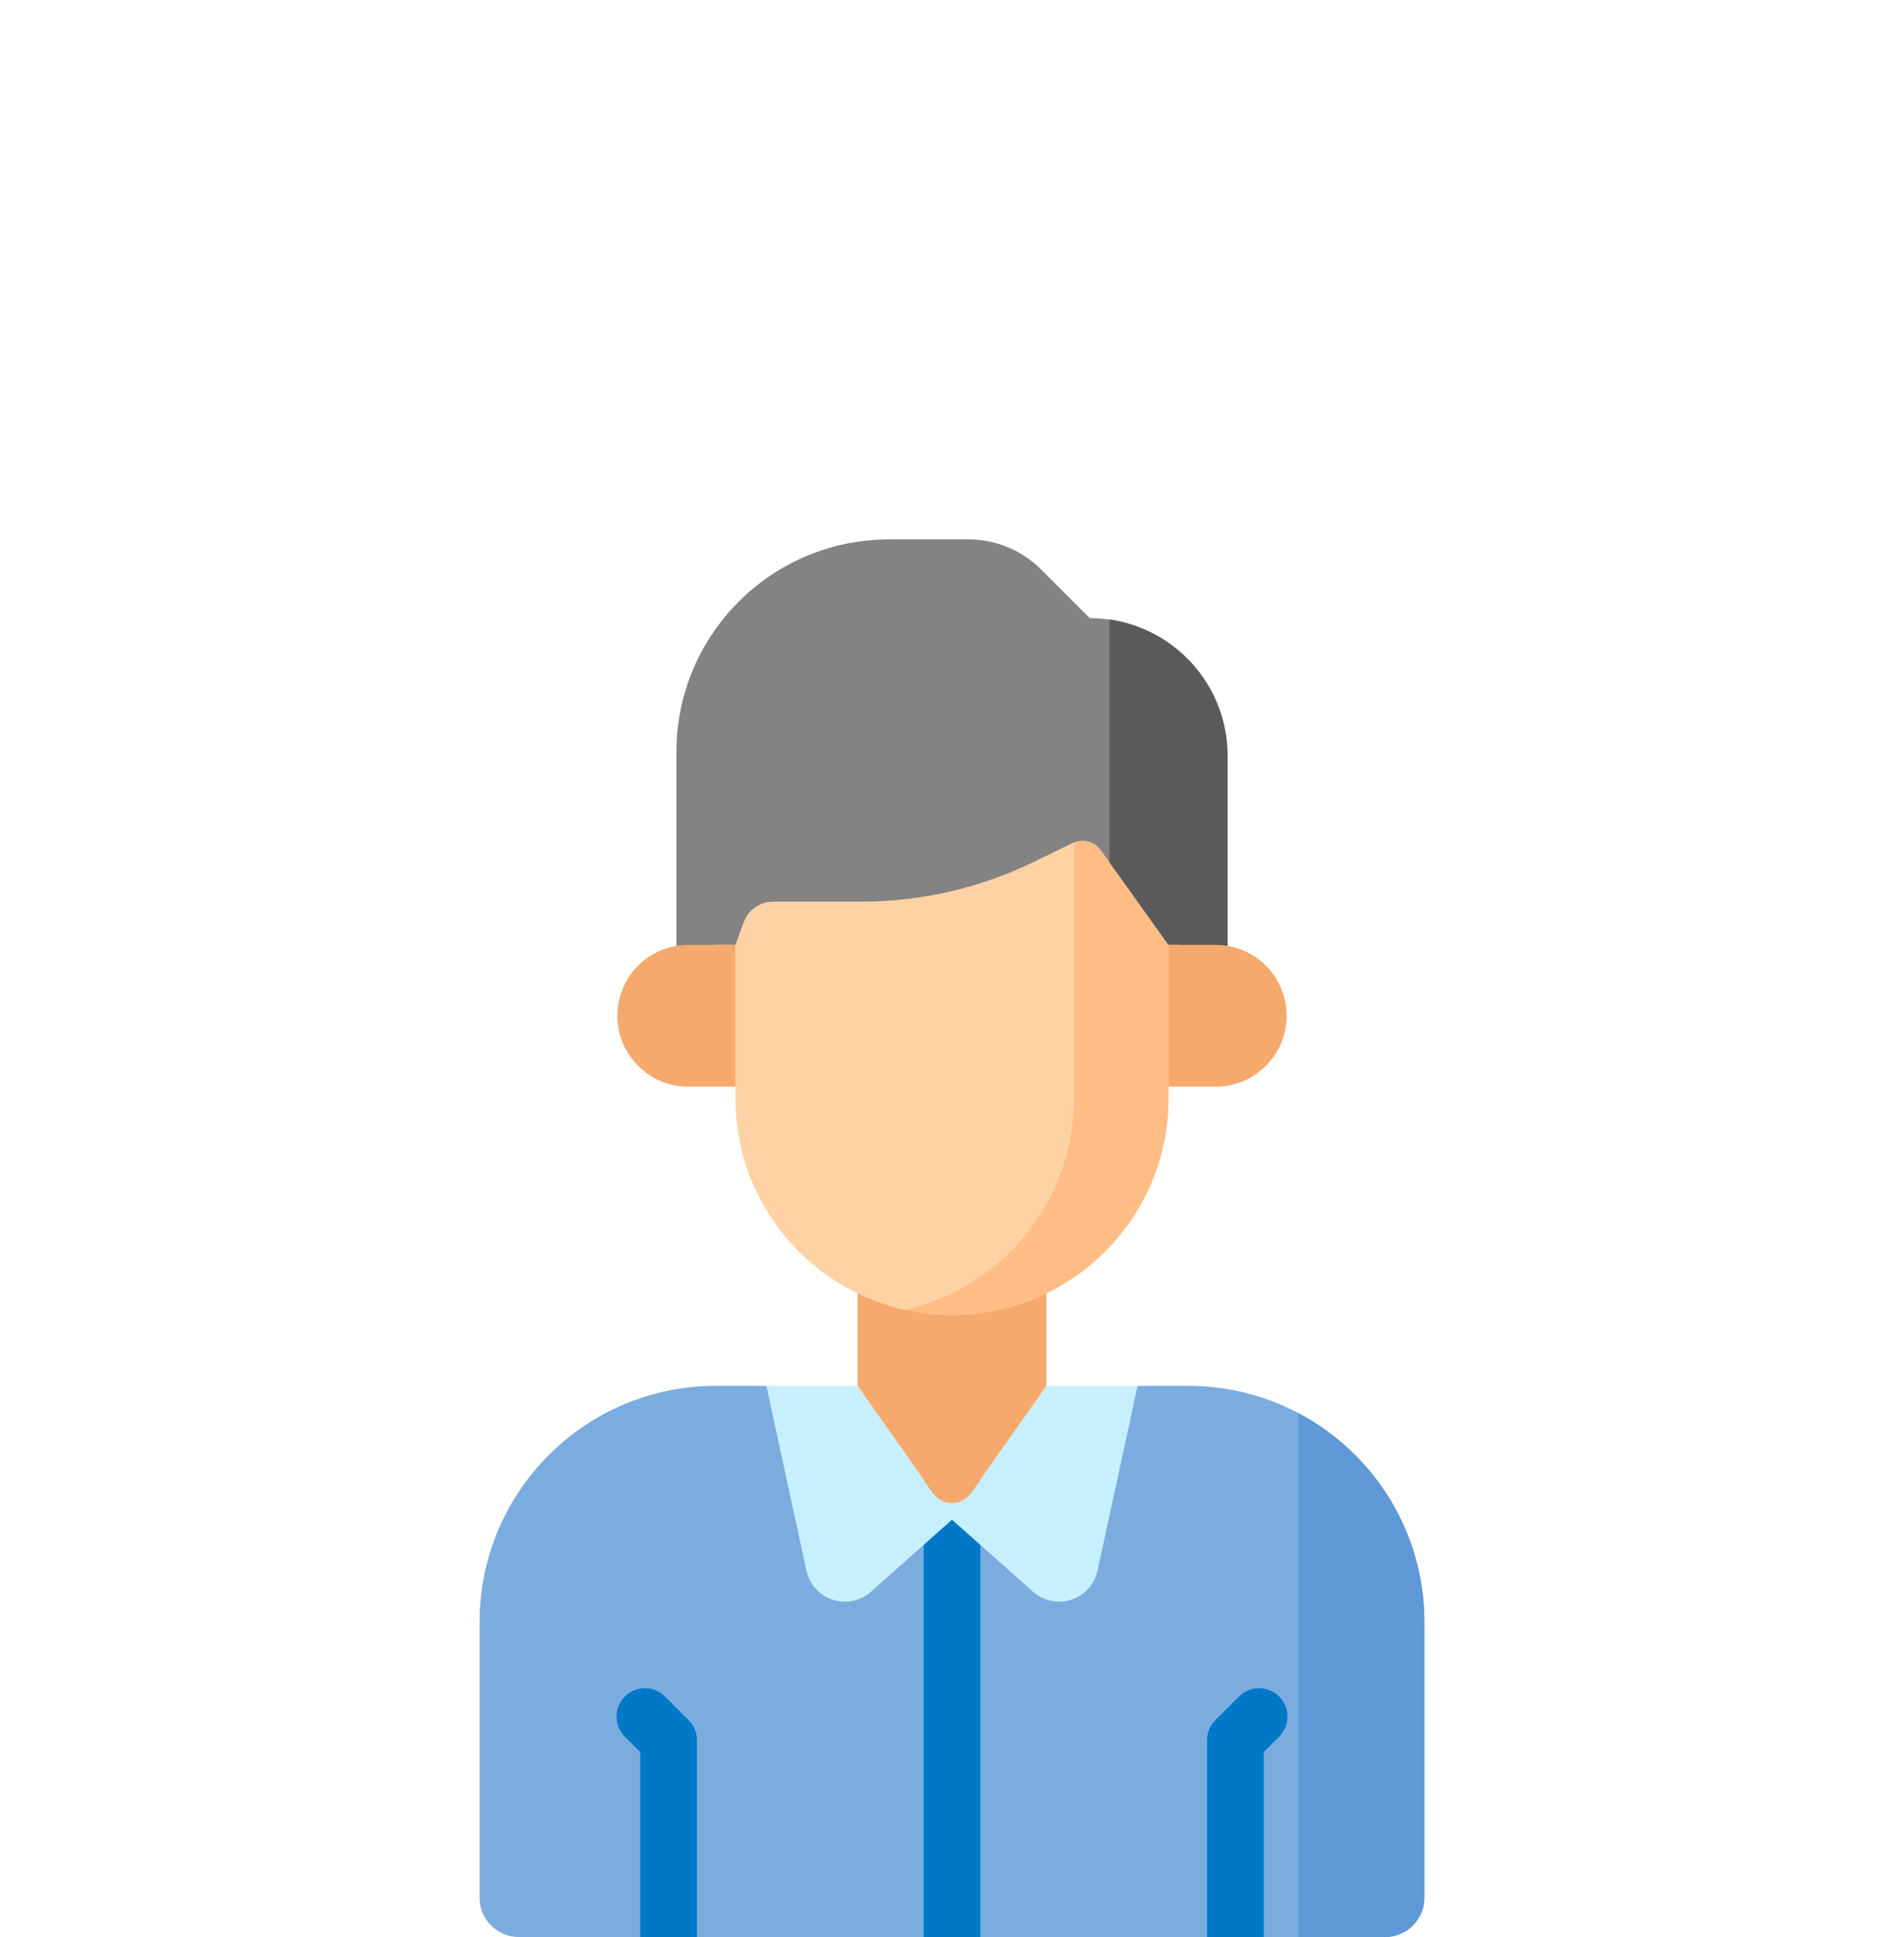
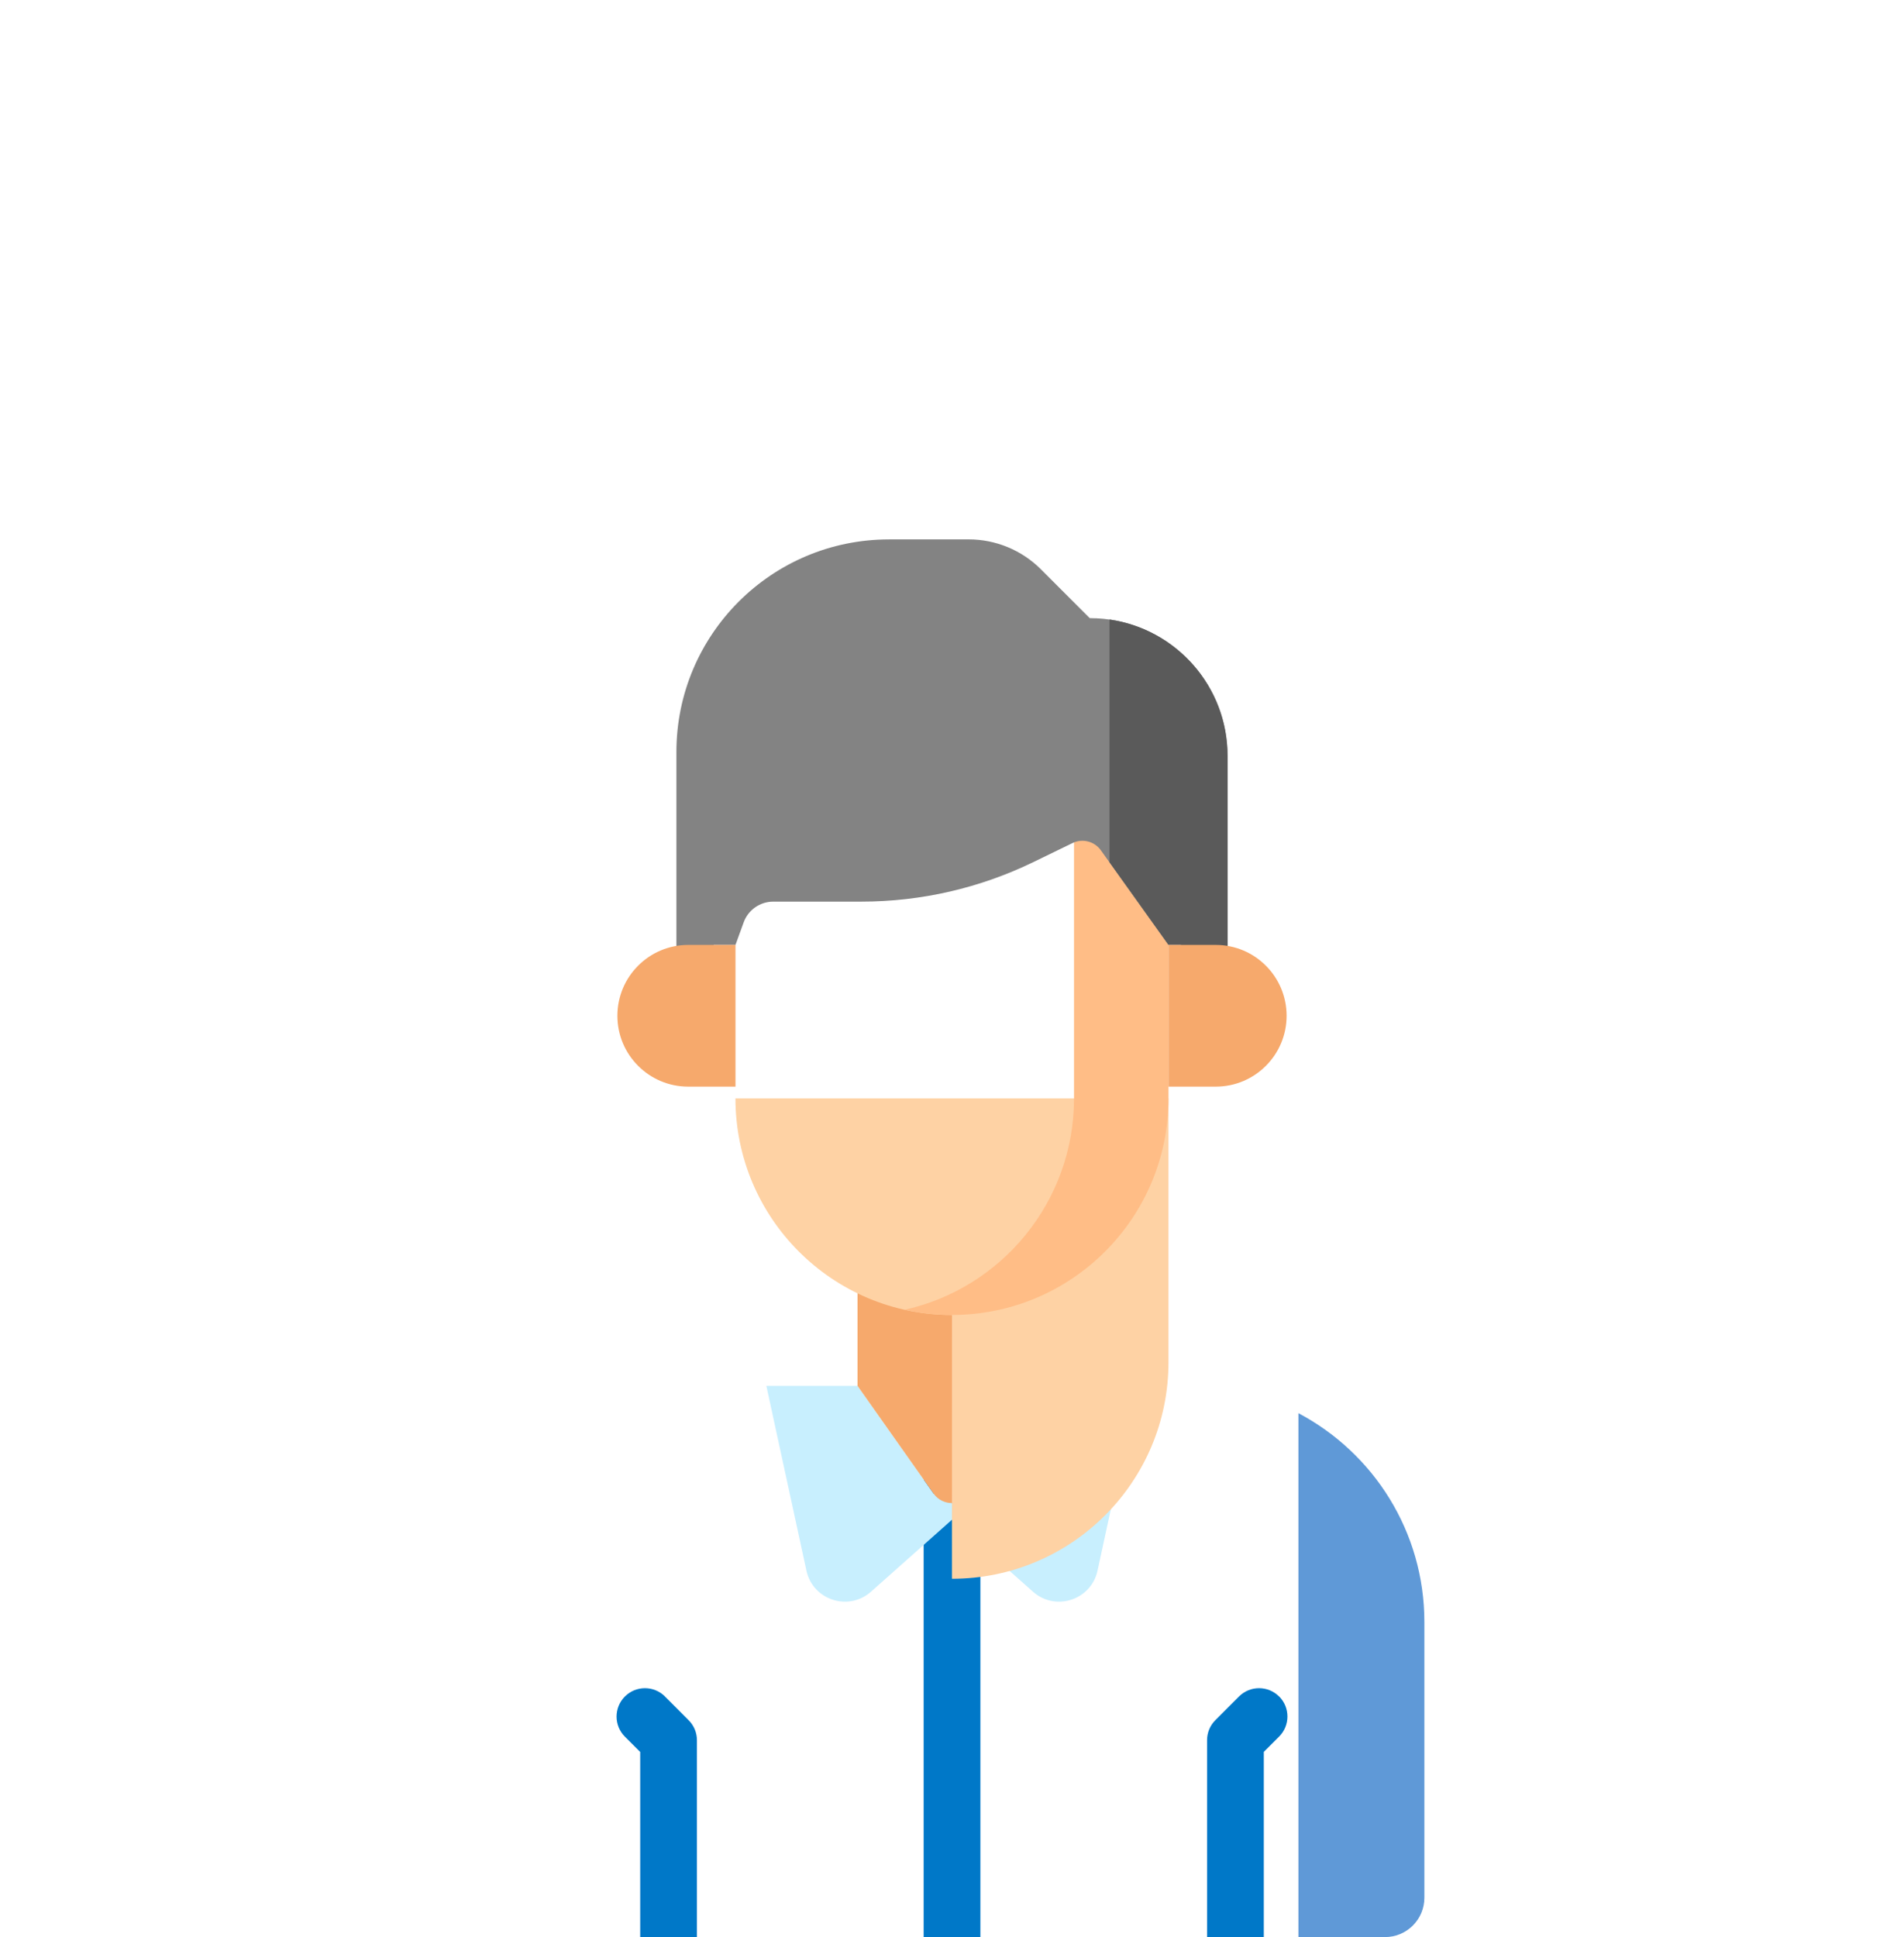
<svg xmlns="http://www.w3.org/2000/svg" id="_レイヤー_2" viewBox="0 0 503.33 512">
  <defs>
    <style>.cls-1{fill:#7bacdf;}.cls-2{fill:#5a5a5a;}.cls-3{fill:#838383;}.cls-4{fill:#f6a96c;}.cls-5{fill:#ffbd86;}.cls-6{fill:#0078c8;}.cls-7{fill:#5f99d7;}.cls-8{fill:#c8effe;}.cls-9{fill:#fed2a4;}</style>
  </defs>
-   <path class="cls-1" d="M376.54,428.75v72.84c0,5.75-4.66,10.41-10.41,10.41h-228.94c-5.75,0-10.41-4.66-10.41-10.41v-72.84c0-34.49,27.96-62.44,62.44-62.44h13.37l49.07,30.98,49.07-30.98h13.37c34.48,0,62.44,27.95,62.44,62.44Z" />
  <path class="cls-6" d="M251.67,384.43c-4.14,0-7.5,3.36-7.5,7.5v120.07h15v-120.07c0-4.14-3.36-7.5-7.5-7.5h0Z" />
  <path class="cls-8" d="M251.66,401.69l-21.4,19.02c-5.95,5.29-15.4,2.21-17.08-5.57l-10.59-48.83h24.1l20.07,28.44,4.91,2.54v4.4h-.01Z" />
  <path class="cls-8" d="M251.66,401.69l21.4,19.02c5.95,5.29,15.4,2.21,17.08-5.57l10.58-48.83h-24.1l-20.07,28.44-4.91,2.54v4.4h.02Z" />
  <path class="cls-7" d="M343.24,373.53v138.48h22.89c5.75,0,10.41-4.66,10.41-10.41v-72.85c0-23.96-13.5-44.75-33.3-55.22h0Z" />
  <path class="cls-4" d="M276.64,366.31l-20.08,28.44c-2.39,3.39-7.41,3.39-9.8,0l-20.07-28.44v-24.98h49.95v24.98h0Z" />
-   <path class="cls-9" d="M251.66,347.58c-31.61,0-57.24-25.62-57.24-57.24v-69.72h114.47v69.72c0,31.61-25.63,57.24-57.24,57.24h0Z" />
+   <path class="cls-9" d="M251.66,347.58c-31.61,0-57.24-25.62-57.24-57.24h114.47v69.72c0,31.61-25.63,57.24-57.24,57.24h0Z" />
  <path class="cls-5" d="M283.92,220.62v69.72c0,27.32-19.15,50.15-44.75,55.85,4.02.89,8.2,1.38,12.49,1.38,31.61,0,57.24-25.62,57.24-57.24v-69.72h-24.98Z" />
  <path class="cls-3" d="M235.01,142.57h21.05c7.18,0,14.06,2.85,19.13,7.93l12.89,12.89c20.12,0,36.42,16.31,36.42,36.42v57.24l-12.39-7.29h-3.22l-17.87-25.01c-1.7-2.38-4.87-3.19-7.5-1.91l-10.33,5.02c-14.17,6.88-29.71,10.46-45.47,10.46h-23.31c-3.5,0-6.63,2.19-7.82,5.48l-2.17,5.97h-5.7l-9.91,7.29v-58.28c0-31.04,25.16-56.2,56.19-56.2h0Z" />
  <path class="cls-2" d="M293.29,163.76v64.14l15.61,21.85h3.22l12.39,7.28v-57.24c0-18.35-13.57-33.52-31.22-36.05h0v.02Z" />
  <path class="cls-4" d="M321.39,287.22h-12.49v-37.46h12.49c10.35,0,18.73,8.39,18.73,18.73s-8.39,18.73-18.73,18.73h0Z" />
  <path class="cls-4" d="M181.94,287.22h12.49v-37.46h-12.49c-10.35,0-18.73,8.39-18.73,18.73s8.39,18.73,18.73,18.73h0Z" />
  <path class="cls-6" d="M338.14,448.42c-2.93-2.93-7.68-2.93-10.61,0l-6.24,6.24c-1.41,1.41-2.2,3.31-2.2,5.3v52.03h15v-48.93l4.05-4.05c2.93-2.93,2.93-7.68,0-10.61v.02Z" />
  <path class="cls-6" d="M175.8,448.42c-2.93-2.93-7.68-2.93-10.61,0-2.93,2.93-2.93,7.68,0,10.61l4.05,4.05v48.93h15v-52.03c0-1.99-.79-3.9-2.2-5.3l-6.24-6.24v-.02Z" />
</svg>